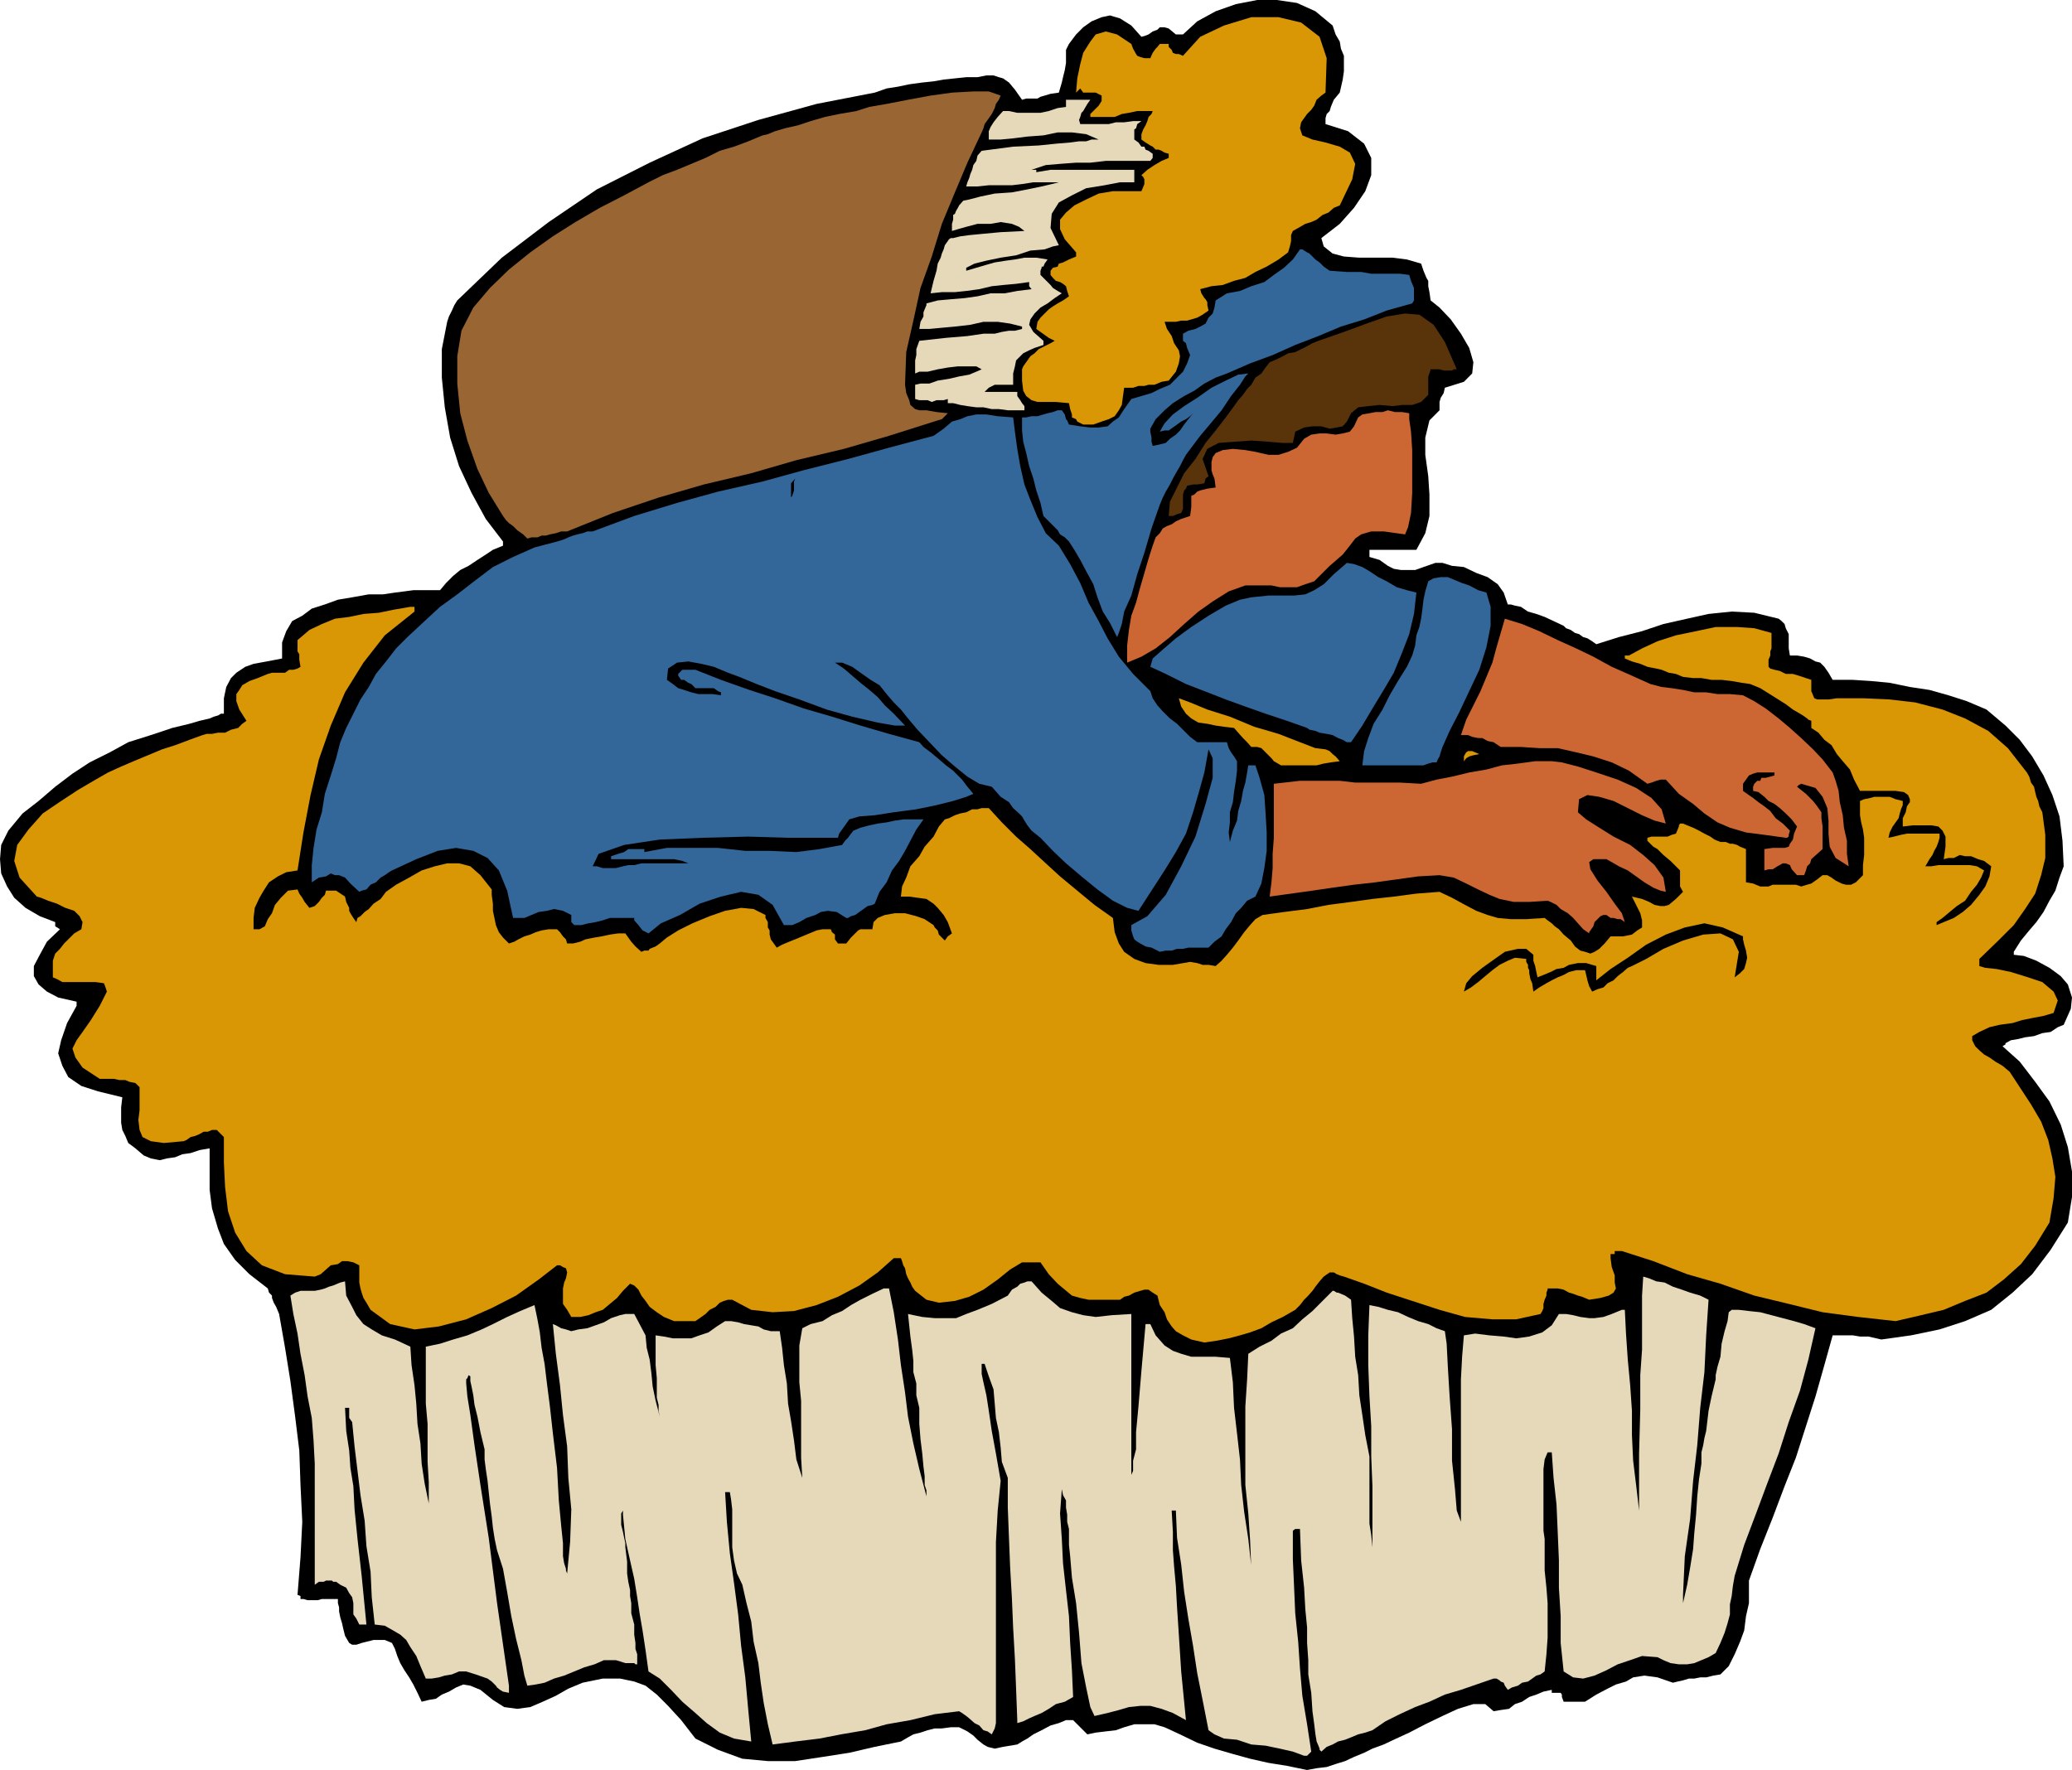
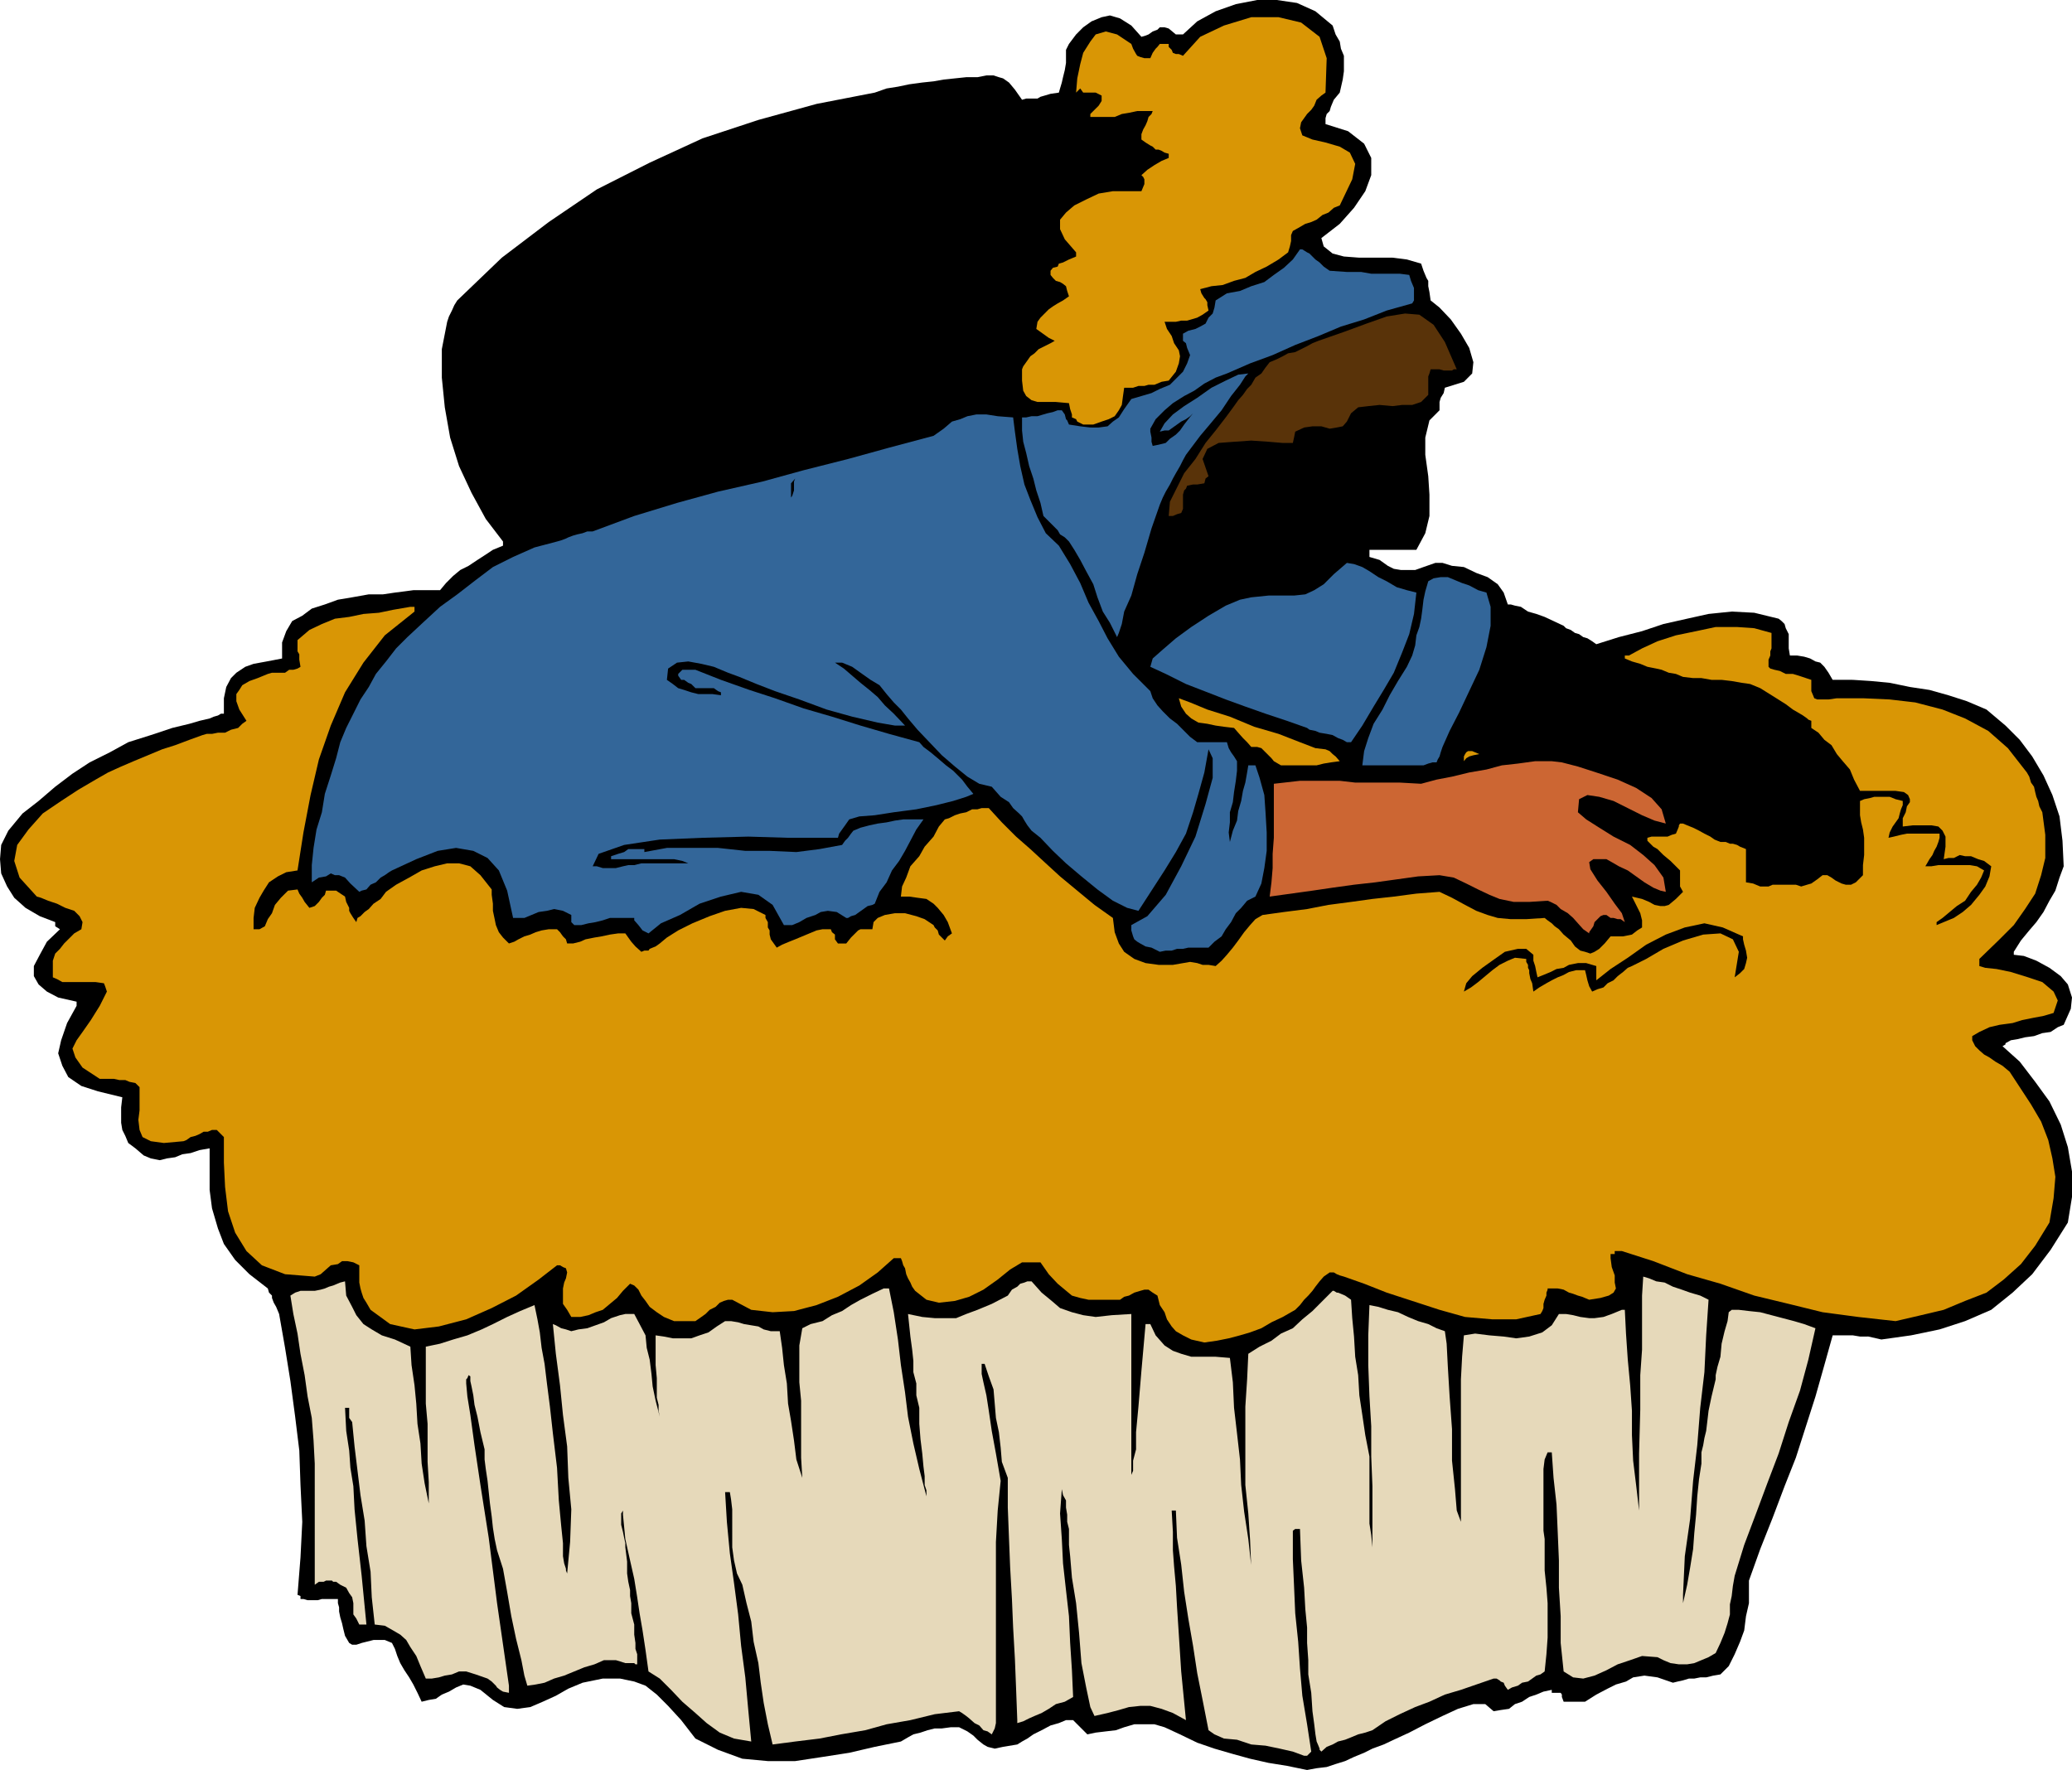
<svg xmlns="http://www.w3.org/2000/svg" width="348.898" height="298.098">
  <path d="m220.098 298.098-3.399-.7-3.101-.5-3.098-.699-2.902-.8-3.098-.899-2.902-1-2.899-1.402-2.601-1.2-1.7-.5H191l-1.703.5-1.399.5-1.699.2-1.699.203-1.402.297-2.399-2.399H179.5l-1.203.5-1.399.399-1.5.8-1.398.7-1 .703-.902.5-.801.5-2.399.398-1.398.301-1.203-.3-.7-.4-1-.8-.699-.7-1-.702-1.398-.7h-1.402l-1.5.2h-1.2l-1.199.3-1.199.403-1.203.297-.899.5-1.199.703-4.402.898-4.297 1-4.5.7-4.602.699h-4.601l-4.297-.399-4.102-1.5-3.8-1.898-2.399-3.102-2.199-2.398-1.902-1.903-1.899-1.5-1.902-.699-2.399-.5H101.5l-3.402.7-2.399 1-2.101 1.199-2.2 1-2.101.902-2.2.3-2.199-.3L83 286.3l-2.102-1.702-1.699-.7L78 283.7l-1.203.5-1.2.7-1.199.5-1 .699-1.199.203-1.199.297-.703-1.5-.7-1.399-.699-1.199-.8-1.2-.7-1.202-.5-1.2-.398-1.199-.5-1-1.203-.5h-1.899l-1.199.301-.8.2-.899.3h-.703l-.5-.3-.7-1.2-.3-1.2-.2-.902-.3-1-.2-1v-.699l-.199-.699v-.7H54.2l-.699.2h-1.703l-.7-.2h-.5v-.5l-.5-.202.5-6.297.301-6-.3-6.203-.2-5.797-.699-5.703-.8-6L48 227l-1-5.7-.5-1.202-.402-.7-.301-.8v-.399l-.5-.5-.2-.699L42 214.598l-2.402-2.399-1.899-2.699-1-2.602-1-3.398-.402-3.102v-7l-1.7.301-1.5.5-1.398.2-1.199.5-1.402.199-1.2.3-1.5-.3-1.199-.5-1.402-1.2-1.2-.898-.5-1.2-.5-1-.199-1.202V186.5l.2-1.7-4.098-1-2.8-.902-2.2-1.5-1-1.898-.703-2.102.5-2.199 1-2.898 1.601-2.903v-.699L9.797 168l-1.899-1-1.398-1.2-.8-1.402V162.7l1-1.898 1.198-2.203 2.2-2.098-.801-.5v-.7l-2.598-1-2.402-1.402-1.899-1.699-1.199-1.898-1-2.203-.199-2.4.2-2.398 1.198-2.403L3.797 137l2.703-2.102 2.797-2.398 2.902-2.2 2.899-1.902L18.5 126.7l3.098-1.7 3.8-1.2L29 122.599l2.898-.7 1.7-.5 1.699-.398.703-.3.7-.2.5-.3h.5v-2.602l.398-1.899.8-1.5.899-.898 1.5-1 1.402-.5 2.2-.403 2.601-.5V108.2l.7-1.898 1-1.703 1.698-.899 1.602-1.2 2.2-.7 2.198-.8 2.399-.402 2.8-.5H64.5l2-.297 1.598-.203 1.5-.2h4.5l1-1.199L76.297 97l1.203-1 1.398-.7 1.5-1 1.399-.902 1.203-.8 1.7-.7V91.2l-2.903-3.8-2.399-4.4-2.101-4.5-1.5-4.8-.899-5.102-.5-5V58.8l.899-4.602.3-.898.5-1 .403-.903.5-.8 7.5-7.2 7.898-6 8.102-5.5 8.898-4.5 8.899-4.097 9.402-3.102L137.5 17.5l9.797-1.902 2-.7 1.902-.3 1.899-.399 2.199-.3 1.902-.2 1.7-.3 1.898-.2 1.902-.199h1.899l1.5-.3h1.199l.902.3.7.2 1 .698 1 1.2 1.199 1.703.699-.203h1.902l.5-.297.7-.203 1-.297 1.398-.203.203-.7.297-1L179 13l.297-1.2.203-1.202v-2.2l.5-1 1.2-1.597 1.198-1.203 1.399-1 1.703-.7 1.398-.3 1.7.5L190.5 4.3l1.7 1.898.698-.199.5-.2.7-.5.8-.3.399-.402h.8l.7.203 1.203 1h1.2l2.398-2.203 3.101-1.7L208.098.7l3.601-.7H215l3.398.5 3.102 1.398 2.898 2.403.5 1.5.7 1.199.199 1.2.5 1.198V12l-.2 1.398-.5 2.2-1 1.203-.5 1.199-.199.7-.5.5-.199.698v1l3.801 1.2 2.7 2.101 1.198 2.399V29.5l-1 2.7L228 35l-2.402 2.7-3.098 2.398.398 1.402 1.5 1.2 1.899.5 2.601.198h5.602l2.398.301 2.399.7.402 1.199.5 1.203.301.5v.898l.2 1 .198 1.399 1.5 1.203 1.899 2L246 56.199l1.398 2.399.7 2.402-.2 1.898-1.398 1.403-3.203 1-.2.898-.5.801-.199.7v1.398L240.7 70.8l-.7 2.899v2.899l.5 3.601.2 3.102v3.597l-.7 2.903-1.5 2.797h-7.902V93.8l1.699.5 1.402 1 1 .5 1.2.199h2.398l1.402-.5 2-.7h1.2l1.601.5 2 .2 2.098 1 1.902.7 1.7 1.198 1 1.403.698 2h.5l.7.199 1 .2 1.199.8 1.402.398 1.399.5 1.5.7 1.699.8.402.403.801.297.7.5.698.203.7.5.699.199.8.5.7.5 3.8-1.2 3.903-1 3.598-1.202 4-.899 3.601-.8 3.899-.399 3.8.2 4.102 1 .5.398.5.5.2.703.5 1v2.398l.198 1.2h1.2l1.199.199 1 .3.902.5.801.2.7.703.698 1 .7 1.199H312l3.098.2 3.101.3 3.399.7 3.3.5 3.2.898 3.101 1 3.301 1.402 3.2 2.7 2.398 2.398 2.101 2.8 1.899 3.2 1.5 3.3 1.199 3.602.5 4.098.203 4.3-.703 1.903-.7 2.199-1 1.7-1 1.898-1.199 1.703-1.199 1.398-1.402 1.7-1.2 1.902v.5l1.7.199 2.101.8 2.2 1.2 1.902 1.398 1.2 1.403.698 2.199-.199 1.898-1.199 2.7-1 .402-1.203.8-1.399.2-1.398.5-1.5.2-1.203.3-1.2.2-.898.5v.198l-.5.301 2.899 2.602 2.601 3.398 2.399 3.301 1.902 3.898 1.2 3.801.698 4.102v4.297l-.699 4.3-2.902 4.602-3.098 4.098-3.3 3.101-3.602 2.899-4.399 1.902-4.3 1.398-4.801 1-5 .7-2.2-.5H313.2l-1.199-.2h-3.402l-1.399 5-1.5 5.301-1.601 5-1.7 5.301-1.898 4.8-2 5.298-2.102 5.3-1.898 5.301V270l-.5 2.2-.3 2.398-.7 1.902-.902 2.098-1 2L289.7 282l-1.199.2-1.203.3h-1l-1 .2h-.899l-1 .3-.898.2-.8.198-2.602-.898-2.2-.3-1.898.3-1.203.7-1.7.5-1.398.698-1.902 1-1.899 1.2h-3.601L263 285.8v-.403l-.203-.3h-1.5v-.5l-1.399.3-1.199.5-1.199.403-1.203.797-1.2.402-1 .8-1.398.2-1.199.2-1.402-1.2h-2l-2.598.8-2.602 1.2-2.898 1.398-2.703 1.403-2.598 1.199-1.699.8-1.902.7-1.399.7-1.699.698-1.5.7-1.602.5-1.5.5-1.699.203-1.601.297" />
  <path fill="#e6d9ba" d="m219.598 295.7-1.899-.7-2.199-.5-2.402-.5-2.399-.2-2.402-.8-2.2-.2-1.597-.702-1-.7-1-5.097-.902-4.5-.7-4.602-.8-4.601-.7-4.5-.5-4.598-.699-4.5-.199-4.602h-.703L197.5 258v3.098l.2 2.703.3 3.297.2 3.601.3 4.602.398 6.199.801 8.2-2.199-1.2-1.902-.7-1.899-.5H192l-1.902.2-1.7.5-1.898.5-2.203.5-.7-1.5-.699-3.3-.8-4.102-.399-5.098-.5-5-.699-4.3-.3-3.602-.2-1.899V257.5l-.3-1.2v-1.202l-.2-1.2V252.7l-.5-.898-.203-1-.297 4.097.297 4.301.203 4.102.5 4.5.5 4.398.2 4.5.3 4.602.2 4.5-1.403.797-1.5.402-1.2.8-1.199.7-1.199.5-.902.398-1 .5-1 .301v-.5l-.2-5.3-.199-5-.3-5.301-.2-4.797-.3-5.301-.2-5-.199-5.102v-5l-1-2.699-.199-2.398-.3-2.602-.5-2.398-.2-2.403-.203-2.398-.797-2.2-.703-2.1h-.5v1.698l.3 1.403.5 2.199.403 2.598.5 3.402.7 3.8.8 4.598-.5 5-.3 5.301v30.5l-.2.899-.5 1-.703-.5-.7-.2-.699-.8-.8-.399-.899-.8-.5-.399-.699-.5-.5-.3-4.102.5-4.101 1-4 .698-3.598 1-4.101.7-3.598.703-4.102.5-3.8.5-.801-3.403-.7-3.597-.5-3.403-.398-3.3-.8-3.598-.399-3.402-.8-3.098-.7-3.102-.902-1.898-.5-2.2-.301-2.202V254.2l-.2-1.699-.199-1.2h-.8l.3 5 .5 5.298.7 5 .699 5.3.5 5.301.703 5.301.5 5.5.5 5.3-2.902-.5-2.399-1-2.199-1.6-1.902-1.7-2.2-1.902-1.898-2-1.902-1.899-1.899-1.199-.5-3.602-.5-3.3-.5-2.899-.402-2.699-.5-3.102-.7-3.097-.8-3.602-.399-4.101v-.7l-.3.5v1.903l.3 1.199.2 1 .199.898v.7l.3 2.402v2l.2 1.398.3 1.403v1l.2 1.199v1.7l.5 1.898v1.703L107 276.7v1l.297.899v1.703H107l-.203-.203h-1.5l-.899-.297-.699-.203h-2l-1.601.703-1.7.5L95 282.199l-1.703.5-1.598.7-1.5.3-1.402.2-.5-1.7-.5-2.601-.899-3.598-.8-3.8-.7-4.102-.699-3.899-1-3.101-.402-1.899-.297-1.898-.203-1.903-.297-2.199-.203-1.898-.2-1.903-.3-2-.2-1.597v-1.703l-.699-2.899-.5-2.601-.5-2L79.7 235l-.3-1.5-.2-.902v-.797l-.3-.203-.2.5-.199.203V233l.2 2.2.5 3.1.698 5.098 1 6.7L82.297 259l1.402 11 2 13.898v1.2l-1-.2-.5-.3-.5-.399-.199-.3-.703-.7-.7-.5-2-.699-1.597-.5h-1.203l-1.2.5-1.199.2-1 .3-1.199.2h-1l-.902-2.102-.7-1.7-1-1.5-.699-1.199-1-.898-1.199-.703-1.402-.797-1.7-.203-.5-4.598-.199-4.3-.699-4.302-.3-4.3-.7-4.297-1-8.203-.402-4.098-.5-.7v-1.702h-.7l.2 3.902.5 3.3.203 2.9.5 3.1.2 3.9.5 5 .698 6.198.801 8.2H60.5l-.5-1-.5-.7V270l-.203-1-.5-.7-.5-.902-1-.5-.7-.5h-.5l-.199-.199h-1l-.398.2h-.8l-.7.5V246.5l-.203-3.902-.297-3.797-.703-3.602-.5-3.601-.7-3.598-.5-3.402-.699-3.297-.5-3.102.801-.5.899-.3H53l1-.2.7-.199.698-.3.7-.2 1.199-.5.8-.2.2 2.4 1 1.898L60 221.5l1.2 1.5 1.398.898 1.699 1 2.203.7 2.598 1.203.199 3.097.5 3.403.3 3.097.2 3.403.5 3.297L71 246.5l.5 3.3.7 3.4v-3.602l-.2-3.399v-6.398l-.3-3.403v-9.597l2.398-.5 2.199-.703 2.402-.7 2.399-1L83 223l2.398-1.2 2.2-1 2.402-1 .5 2.4.398 2.198L91.2 227l.5 2.7.399 3.3.5 3.898.5 4.5.699 5.801.3 5.5L94.5 257l.297 2.898v2.2L95 263.3l.297.898v.301l.203.5.5-5.3.2-5.5-.5-5.302-.2-5.3-.703-5.297-.5-5-.7-5.301-.5-5 .5.2.903.5.797.198.902.301 1.2-.3 1.5-.2 1.398-.5 1.402-.5 1.2-.699 1.5-.5.898-.2h1.5l.902 1.7 1 1.898.2 2.102.5 2 .3 2.398.2 2.102.5 2.398.699 2.7-.2-1v-1l-.3-1.2v-3.3l-.2-2.2v-5l1.399.2 1.5.3h3.101l1.399-.5 1.5-.5 1.402-1 1.399-.898h1l1.199.2 1 .3 1.203.2 1.2.198.898.5 1.199.301h1.5l.402 2.801.301 2.898.5 3.102.2 3.398.5 2.903.5 3.297.398 3.203 1 3.097-.2-3.398v-9.602l-.3-3.097v-6.203l.5-2.899L136.5 223l2-.5 1.598-1 1.699-.7 1.5-1 1.601-.902 2-1 1.899-.898h.902l.801 4 .7 4.598.5 4.3.698 4.602.5 4.098.899 4.5 1 4.3L156 252v-1l-.3-.902v-1.5l-.2-1.598-.203-2.2-.297-2.402-.203-2.597v-2.703l-.5-2.098v-2l-.5-1.902v-1.899l-.2-1.898-.3-2.203-.399-3.797 2.399.5 2.101.199H161l1.7-.7 1.898-.702 2.402-1 2.7-1.399.698-1 .899-.5.5-.5.703-.199.5-.2h.7l1.698 1.9 1.7 1.398 1.402 1.203 2 .699 1.898.5 2.102.3 2.7-.3 3.3-.2v27.098l.297-.699V246l.5-1.902v-2.899l.402-4.3.5-6 .7-7.899h.8l.899 1.898 1.5 1.7 1.402.902 1.398.5 1.7.5h4.101l2.399.2.5 4.1.199 4.298.5 4.3.5 4.403.203 4.297.5 4.5.7 4.601.5 4.602v.398l-.2-4.8-.3-4.5-.5-4.801v-13.2l.3-4.597.2-4.301 1.898-1.2 2-1 1.601-1.202 2-.899 1.598-1.5 1.703-1.398 1.7-1.703 1.698-1.7h.2l.5.301h.199l.5.2.703.3 1 .7.2 3.101.3 3.098.2 3.402.5 3.098.198 3.402.5 3.3.5 3.4.7 3.6v11.298l.3 1.902.2 2.098V250.3l-.2-5v-5.102l-.3-5-.2-5.3v-5l.2-5.098 1.5.297 1.601.5 1.7.402 1.699.8 1.699.7 1.703.5 1.398.7 1.399.5.3 2.1.2 3.9.3 5 .403 5.5v5.3l.5 4.8.297 3.598.703 1.903v-24l.2-3.801.3-3.602 1.898-.3 2.399.3 2.402.2 2.098.3 2.203-.3 2.2-.7 1.597-1.199 1.203-1.898h1.2l1.198.199 1.2.3 1.5.2h.902l1.5-.2 1.398-.5 1.7-.702h.5l.199 4 .3 4.402.403 4.3.297 4.298v4.101L275 246l.5 4.098.5 4.3v-9.597l.2-7.403v-5.8l.3-4.297v-9.102l.2-3.199 1 .3 1.198.5 1.399.2 1.402.7 1.5.5 1.399.5 1.699.5 1.402.698-.402 6-.297 6.2-.703 6-.5 6.3-.7 6-.5 6.403-.898 6.297-.3 6.5V270l.699-3.102.5-2.898.5-3.102.199-2.699.3-3.101.2-3.098.3-2.902.403-2.598v-1.902l.297-1.2.203-1.199.297-1.199.203-1.7.2-1.702.5-2.399.698-2.898v-.703l.301-1.399.5-1.699.2-2.2.5-2.1.5-1.7.199-1.5.5-.402h1.199l1.703.203 1.898.199 1.899.5 1.902.5 1.899.5 1.699.5 1.902.7-1.199 5.3-1.402 5.2-1.899 5.3-1.699 5.3-1.902 5-1.899 5.098-2 5.301-1.601 5.2-.301 1.699-.2 1.703-.3 1.398v1.7l-.399 1.5-.5 1.601-.699 1.7-.8 1.698-1.2.7-1.199.5-1.203.5-1.2.203H282.7l-1.402-.203-1.2-.5-1-.5-2.597-.2-2 .7-2.102.703-1.898 1-2 .898-1.902.5-1.7-.199-1.601-1-.5-4.8v-4.5l-.297-4.802v-4.597l-.203-4.801-.2-4.602-.5-4.5-.3-4.3h-.7l-.5 1.203-.199 1.597v10.403l.2 1.398v5.301l.3 2.898.2 2.602v5.8l-.2 2.798-.3 2.902-.7.5-.699.2-.699.5-.703.5-1 .198-.7.5-1 .301-.699.399-.5-.7-.199-.5-.5-.199-.199-.199-.5-.3h-.5l-2.902 1-2.598.898-2.703.8-2.598 1.2-2.402.902-2.598 1.2-2.402 1.198-2.2 1.5-1.199.403-1.199.297-1.199.5-1 .402-1.203.3-.899.5-1 .4-.898.8-.3-.3v-.2l-.2-.5-.3-.7-.2-1.202-.203-1.7L221 288.2l-.203-3.101-.5-3.098v-2.402l-.2-2.899v-2.601l-.3-3.098-.2-3.602-.5-4.597-.199-5.301h-.8l-.399.3v4.798l.2 4.5.199 4.601.5 4.801.3 4.5.399 4.598.8 4.8.7 4.602-.7.7h-.5" />
  <path fill="#d99605" d="m202.797 226.098-2.2-.5-1.398-.7L198 224.2l-.703-.8-.797-1.2-.402-1.199-.801-1.2-.399-1.6-.8-.5-.7-.5h-.699l-.699.198-1 .301-.902.5-.801.2-.7.5h-5.3l-1.399-.301-1.398-.399-1.203-1-1.2-1-1.5-1.601-1.398-2h-3.101l-2 1.203L168 215.5l-2.402 1.7-2.399 1.198-2.402.7-2.7.3-2.097-.5-1.902-1.5-.5-.699-.301-.699-.399-.7-.3-.702-.2-1-.3-.5-.2-.7-.199-.5H150.5l-2.703 2.403-3.098 2.199-3.601 1.898-3.598 1.403-3.8 1-3.602.199-3.598-.402-3.203-1.7h-.7l-.699.2-.699.3-.699.7-1 .5-.703.703-.7.5-1 .699H113.5l-1.703-.7-1.2-.8-1.199-.902-.699-1-.699-.899-.5-1-.703-.699-.7-.3-1.199 1.198-1 1.2-2.398 2-1.203.402-1.2.5-1.398.3h-1.5l-.699-1.202-.703-1V217l.203-1 .297-.7.203-1-.203-.702-.5-.2-.5-.3h-.5l-3.098 2.402-3.8 2.7-4.102 2.1-4.297 1.9-4.602 1.198-4.101.5-4.098-.898-3.3-2.402-.7-1.2-.5-.8-.3-.899-.2-.699-.199-1v-2.902l-1-.5-1-.2h-.902l-.7.5-1.199.2-.8.703-.899.797-1 .402-5-.402-3.902-1.5-2.598-2.399-1.902-3.101-1.2-3.598-.5-4.102-.199-4.097V191.5l-1.199-1.2h-.8l-.7.298h-.703l-.7.402-.699.3-.8.2-.7.5-.5.2-3.3.3-2.2-.3-1.398-.7-.5-1.2-.203-1.702L23.5 187v-3.902l-.703-.7-1-.199-.7-.3h-1l-.898-.2h-2.402l-2.899-1.898-1.199-1.703-.5-1.5.7-1.399 1-1.398 1.398-2 1.5-2.403L18 167l-.3-.902-.2-.5-1.402-.2H10.5l-.902-.5-.7-.3V161.8l.399-1.203.8-.797.7-.903.703-.699 1-1 1.2-.699.198-1.2-.5-1-.898-.902-1.5-.5-1.402-.699-1.5-.5-1.2-.5L6.2 151l-2.902-3.2-.899-2.8.5-2.7 1.899-2.6L7.2 137l3.098-2.102L13.199 133l2.899-1.7 2.101-1.202 2.2-1 2.101-.899 4.797-2 2.203-.699 2.398-.902 2.2-.797.699-.203h.902l1-.2h1.2l1-.5 1.199-.3.699-.7.703-.5-1.203-1.898-.5-1.402v-1.2l.5-.699.5-.8 1.203-.7 1.398-.5 1.7-.699.699-.2H48l.7-.5h.698l.7-.202.5-.297-.2-1.203v-.899l-.3-.5v-1.898l2-1.703 2.101-1 2.2-.899 2.398-.3 2.402-.5 2.598-.2 2.402-.5 2.899-.5h.699V103l-5 4-3.598 4.598-3.101 5-2.399 5.601-2 5.7-1.402 6-1.2 6.3-1 6.399-1.898.3-1.402.7-1.5 1-.899 1.402-.699 1.2-.8 1.698-.2 1.7v1.902h1l.899-.5.5-1.2.699-1 .5-1.402 1-1.199L48.5 150l1.598-.2.3.7.5.7.399.698.8 1 .903-.3.7-.7.5-.699.5-.5.198-.699h1.7l1.5 1 .199.898.5 1v.5l.203.403.5.797.5.703.2-.703.5-.297.698-.703.7-.5.8-.899 1.2-.8.902-1.2L66.7 149l2.198-1.2L71 146.599l2.2-.7 2.097-.5h2l1.902.5 1.7 1.5 1.898 2.403v.898l.203 1.5v1.2l.297 1.402.203 1L84 157l.7.898 1 1 .898-.3.699-.399 1-.5 1-.3.902-.399 1-.3 1.2-.2h1.398l.5.5.5.7.5.5.203.698h1l1.2-.3.898-.399 1.5-.3 1.199-.2 1.402-.3 1.399-.2h1.199l1 1.399.703.8 1 .903.5-.203h.7l.198-.297.5-.203.5-.2.7-.5 1.199-1 1.902-1.199 2.399-1.199 2.902-1.2 2.598-.902 2.699-.5 2.101.2 2 1v.5l.399.703v.898l.3.5v.7l.2.8 1 1.399.902-.5 1.2-.5 1-.399 2.398-1 1.203-.5 1-.199h1.398l.2.5.5.398v.801l.5.7h1.402l.797-1 .703-.7.5-.5.398-.199h2l.2-1.2.699-.702 1.203-.5 1.7-.297h1.698l1.899.5 1.402.5 1.5 1 .2.398.5.5.199.7 1 1 .5-.7.699-.5-.7-1.898-.699-1.203-1-1.2-.699-.699-1.199-.8-1.5-.2-1.402-.199h-1.399l.2-1.7.699-1.5.699-1.902 1.5-1.699.902-1.601 1.5-1.7.899-1.699 1-1.199.699-.2 1-.5.902-.3 1-.2 1-.5h.899l.699-.202h1.203l2.2 2.402 2.398 2.398L173.5 143l2.598 2.398 2.402 2.2 2.898 2.402 2.899 2.398 3.101 2.2.301 2.402.7 1.898.898 1.403L191 161.5l1.898.7 2.2.3h2.402l2.898-.5 1.2.2.902.3h1l1.2.2 1-.9.898-1 1-1.202.902-1.2 1-1.398 1-1.2.898-1 1.2-.702 3.601-.5 3.899-.5 3.601-.7 3.801-.5 3.598-.5 3.601-.398 3.801-.5 3.898-.3 2.102 1 2.2 1.198 1.898 1 1.902.7 1.7.5 2.198.203H257l3.098-.203.5.402.699.5.5.5.703.5.797.898 1.203 1 .7 1 .898.7.8.203.899.297.703-.297.797-.5.902-.903 1-1.199h2.098l1.5-.3.902-.7.801-.5V155l-.3-1.2-.7-1.402-.703-1.398 1.703.398 1.2.5.898.5 1 .2h.699l.703-.2 1.2-1 1.198-1.199-.5-.898v-2.703L281.297 145l-1.2-1-1-1-.699-.402-1-1v-.5l.7-.2h2.699l.703-.3.7-.2.3-.699.2-.5V139l.198-.3h.5l.7.3 1 .398 1 .5.902.5 1 .5.7.5 1 .403h.898l.699.297h.5l.703.203.5.297 1 .402v5.598l1.2.203 1.198.5h1.399l.703-.301h3.898l.899.3 1-.3.703-.2 1-.702.898-.7h.801l.7.403.699.5 1 .5.699.199h.902l.801-.402 1.2-1.2V145.7l.198-1.699v-2.902l-.199-1.399-.3-1.199-.2-1.2v-2.402l.7-.3 1-.2.699-.199h2.601l1 .399 1.2.3v.7l-.301.703-.2.699-.199.8-1 1.4-.5 1-.199.898.898-.2 1.2-.3 1-.2h5.5v.7l-.2.703-.3.797-.399.703-.3.699-.5.7-.399.698-.3.5h1l1.198-.199h5.301l1.2.2 1.199.699-.5 1.203-.7 1.199-1 1.2-1 1.5-1.398.898-1.203 1-1.2 1-1 .703v.5l1.2-.5 1.703-.703 1.5-1 1.398-1.2 1.399-1.699 1-1.398.703-1.703.297-1.7-1.2-.898-1-.3-1.199-.5h-1L330 144l-1 .5h-.902l-.801.2.3-2.102v-1.7l-.5-1-.699-.699L325.2 139h-3.101l-1.7.2v-1.4l.5-1 .2-1 .5-.702v-.5l-.301-.7-.7-.5-1.398-.199h-6l-1-1.898-.699-1.703-1.203-1.399-1-1.199-.899-1.5-1.199-.902-1-1.2-1.199-.8v-1.2l-.5-.199-.203-.199-.7-.5-.5-.3-1.199-.7-1.199-.902-1.902-1.2-2.399-1.5-1.699-.699-1.402-.199-1.7-.3-1.699-.2H288.2l-1.699-.3h-1.402l-1.7-.2-1.199-.5-1.199-.2-1.203-.5-.899-.202-1.5-.297-1.199-.5-1.402-.403-1.2-.5v-.5h.7l2.203-1.199 2.598-1.199 3.101-1 3.399-.7 3.3-.702h3.602l2.898.203 2.899.797v2.601l-.2.5v.7l-.3.699v1.203l.3.297.7.203.902.199 1 .5h1.2l1 .3 1.199.4.902.3v1.898l.297.7.203.5.5.203h1.898l1.399-.203h4.402l4.5.203 4.301.5 4.598 1.199 3.8 1.5 3.899 2.098 3.3 2.902 3.2 4.098.402.703.301 1 .5.699.2.898.198.801.301.7.2.902.5 1 .5 3.797v3.902l-.7 2.898-1 3.102-1.699 2.598-1.902 2.703-2.598 2.597-3.203 3.102v1.2l1 .3 1.902.2 2.399.5 2.902.898 2.398.8 1.899 1.602.703 1.5-.703 2.098-1.7.5-1.597.3-2 .403-1.602.5-2.199.297-1.7.402-1.703.8-1.2.7v.7l.5 1 .7.698.8.7.903.5 1 .703 1.2.699 1.198 1 1.899 2.898L342 186l1.7 2.898 1.198 3.102.7 3.098.5 3.101-.301 3.602-.7 4.097-2.398 3.903-2.402 3.097-2.899 2.602-2.898 2.2-3.602 1.398-3.601 1.5-3.797.902-4.3 1-6.302-.7-6-.8-5.699-1.402-5.8-1.399-5.7-2-5.601-1.601-5.7-2.2-5.3-1.699h-1.2v.5h-.699v.7l.2 1.5.5 1.402V216l.199 1-.399.7-.8.5-1.399.398-1.902.3-1.2-.5-.699-.199-.8-.3-.7-.2-.902-.5-1-.199h-1.7v.2l-.199.5v.5l-.3.698-.2.7v.703l-.199.5-.3.5-4.102.898h-4l-4.598-.398-4.3-1.203-4.602-1.5-4.297-1.399-3.8-1.5-3.403-1.199-.7-.2-.5-.202-.5-.297h-.699l-1 .699-.699.8-.699.9-.5.698-.703.801-.7.7-.699.902-.8.797L216 221.8l-1.902.898-1.7 1-1.898.7-1.703.5-1.899.5-2 .402-2.101.297" />
  <path d="m246.5 167 .398-1.402 1-1.2 1.7-1.398 2.101-1.5 1.7-1.2 2.199-.5H257l1.2 1v1l.3.9.2 1 .198.898 1-.399 1.2-.5 1-.5 1.199-.199.902-.5 1.5-.3h1.399l1.699.5v2.398l2.402-1.899 2.899-1.898 3.101-2.203 3.301-1.7 3.2-1.199 3.3-.699 3.098.7 3.402 1.5v.5l.2.898.3 1 .2 1.203-.2.898-.3 1-.7.7-.902.699.699-4.297-1-2.102-2.098-1-2.902.2-3.399 1-3.3 1.402-2.899 1.699-2.402 1.2-.7.3-.8.7-.899.698-.699.7-1 .5-.699.703-1 .297-.902.402-.5-.902-.301-1-.2-.899-.199-.8h-1.5l-1.199.3-.902.5-1 .399-1 .5-.899.5-1.199.703-1 .699-.199-1.402-.3-.7-.2-1v-.5l-.203-.398v-.5L257 162v-.5l-1.902-.2-1.2.5-1.398.7-1.203.898-2.399 2-1.199.903-1.199.699" />
  <path fill="#369" d="m195.297 160.3-1.399-.702-1-.2-.898-.5-.5-.3-.5-.399-.203-.5-.297-1v-.898l2.7-1.5 3.097-3.602 2.601-4.8 2.399-5 1.703-5.5 1.2-4.399v-3.3l-.7-1.5-.703 3.898-1 3.601-.899 3.102-1.199 3.597L198 143.5l-1.902 3.098-2.2 3.402-2.199 3.398-1.902-.5-2.399-1.199-2.601-1.898-2.7-2.203-2.597-2.2-2.203-2.097-2.098-2.203-1.5-1.2L173 139l-.5-.8-.402-.7-.5-.5-1-.902-.7-1-1.398-.899-1.5-1.699-2.102-.5-2-1.2-2.101-1.702-2.2-1.899L156.5 125l-2-2.102-1.602-1.898-1.199-1.5-1.199-1.2-1.203-1.402-1.2-1.5-1.5-.898-1.699-1.2-1.398-1-1.703-.702h-1.2l1.5 1 1.403 1.203 1.398 1.199 1.5 1.2 1.399 1.198 1.203 1.403 1.5 1.398 1.898 2H150.7l-2.902-.5-4.297-1-4.3-1.199-4.602-1.7-4.098-1.402-3.102-1.199-1.699-.699-1.199-.5-1.902-.7-2.399-1-2.101-.5-2.2-.402-1.898.2-1.5 1-.203 1.902 1 .7.902.698 1 .301 1.2.399 1.199.3H120l1.398.2v-.5l-.5-.2-.699-.5h-3.101l-.7-.699-.5-.199-.699-.5h-.5l-.5-.7v-.3l.7-.7h2.199l4.3 1.7 4.801 1.7 4.301 1.398 4.797 1.703 4.8 1.398 4.801 1.5 4.801 1.399 5.098 1.402.703.8 1.2.9 1.198 1 1.399 1.198 1.203.903 1.5 1.5.898 1.199 1 1.2-1.199.5-2.199.698-2.8.7-3.403.703-3.797.5-3.203.5-2.598.199-1.699.5-.703 1-1 1.398-.2.7H132.7l-6.699-.2-7.703.2-7.2.3-6 .903-4.3 1.5-1 2.097h.703l1 .301h2.2l1.198-.3.899-.2h1l1.203-.3h7.898l-1-.399-1.398-.3h-10.602v-.5l1.2-.4 1-.3.699-.5h2.703v.5l3.797-.7h8.601l4.602.5h4.098l4.5.2L138 143l3.797-.7.5-.702.5-.5.5-.7.402-.5 1.2-.5 1.5-.398 1.398-.3 1.5-.2 1.402-.3 1.399-.2h3.402l-1.203 1.7-1 1.898-.899 1.703-1 1.699-1.199 1.598-.902 2-1.2 1.601-.8 2-.399.2-.8.199-2.098 1.5-.703.203-.5.297h-.297l-1.602-1-1.5-.2-1.199.2-.902.5-1.5.5-1.2.703-1.199.5H132l-1.902-3.403-2.399-1.699-2.902-.5-3.399.801-3.601 1.2-3.297 1.898-3.203 1.402-2.098 1.7-1-.5-.699-.9-.703-.8v-.402h-4.098L101.5 155l-1.203.3-1.2.2-1.199.3H96.7l-.5-.5v-1.202l-1.402-.7-1.5-.3-1.2.3-1.398.2-1.199.5-1.203.5h-1.899l-1-4.598L84 146.598l-1.902-2.098-2.399-1.2-2.902-.5-3.098.5-3.601 1.4L66 146.597l-.5.3-.703.5-.7.403-.8.797-.899.402-.699.8-.8.2-.399.2-1.5-1.4-.902-1-1-.402h-.7l-.699-.3-.8.5-1.2.203-1.199.797v-2.899l.297-2.898.5-3.102.902-2.898.5-3.102 1-3.101.899-2.899.699-2.699 1-2.402 1.203-2.399 1.2-2.398 1.398-2.102 1.199-2.199L65 111.398l1.7-2.199 1.898-1.898 2.902-2.703 2.598-2.399L77 100.098l3.098-2.399L83 95.5l3.398-1.7L90 92.2l3.797-1 .703-.2.797-.3.402-.2.801-.3.7-.2.898-.2.8-.3h.899l7-2.602L114 84.7l6.898-1.898 7.5-1.703 6.899-1.899 7.5-1.898 6.902-1.903 7.5-2 1.7-1.199 1.397-1.2 1.402-.402 1.2-.5 1.5-.297h1.699l1.902.297 2.598.203.3 2.398.399 2.899.5 2.902.703 3.098 1 2.601 1.2 2.899 1.398 2.703 2.199 2.097L180.199 95l1.7 3.2 1.398 3.3 1.703 3.098 1.5 2.902 1.898 3.098 2.399 2.902 2.902 2.898.399 1.2.8 1.203.899 1L197 121l1.2.898 2.198 2.2 1.2.902h5l.3 1 .399.7.5.698.5.801v1.602l-.2 1.699-.3 1.898-.2 1.7-.5 1.703v1.699l-.199 1.7.2 1.6.5-1.902.699-1.699.203-1.601.5-1.7.297-1.699.402-1.398.301-1.703.2-1.2h1.198l.7 2.102.8 2.898.2 2.903.199 3.398v3.102l-.399 2.898-.5 2.602-1 2.199-1.398.7-1 1.198-.902.903-.801 1.5-.899 1.199-.699 1.2-1.199.898-1 1h-3.402l-.899.203h-1l-.902.297h-1l-1 .203" />
  <path fill="#c63" d="m267.598 157.2-1-.7-.899-1-.8-.902-.899-.797-1.203-.703-.7-.7-1-.5-.5-.199-3.097.2h-2.602l-2.398-.5-1.703-.7-1.899-.898-2-1-2.101-1-2.399-.403-3.601.2-3.598.5-3.601.5L228 149l-3.602.5-3.398.5-7.203 1 .3-2.402.2-2.399v-2.398l.203-2.703V132l4.398-.5h6.7l2.601.3h7.5l3.598.2 2.601-.7 2.602-.5 2.898-.702 2.899-.5 2.601-.7 2.7-.3 2.902-.399h2.797l1.703.2 2.7.699 3.097 1 3.601 1.203 3.102 1.398 2.598 1.7 1.699 1.902.703 2.398-1.902-.5-2.098-.898-2.402-1.203-2.399-1.2-2.402-.699-2-.3-1.399.699-.199 2.203 1.399 1.199 2.199 1.398 2.402 1.5 2.801 1.403 2.2 1.699 1.898 1.7 1.5 2.1.402 2.4-.902-.2-1.2-.5-1.5-.902-1.398-1-1.402-1-1.5-.7-1.2-.699-.898-.5h-2.203l-.7.5.2 1.2L269 148.3l1.5 1.898 1.398 2 1.2 1.602.5 1.5-.7-.5h-.5l-.699-.203h-.5l-.699-.5h-.5l-.5.203-1 1-.203.699-.7 1v.2" />
-   <path fill="#c63" d="m302.598 147.398-.899-1-.3-.699-.7-.3h-.5l-.902.5-.797.5h-.703l-.7.199V143l1.403-.2h2l.7-.202.198-.5.5-.7.2-1 .5-1.199-.899-1.199-1-1-1-.902-.902-.7-1-.5-.7-.699-1-.8-.898-.2v-.699l.2-.5.5-.5h.5l.199-.5h.699l.8-.2.7-.202v-.5h-2.899l-.699.203-.699.297-.5.703-.5.699v1.2l.7.5 1 .698.898.7 1 .703 1 .797.902 1.203 1.2.898 1.198 1.2-.199.699v.3l-.3.2h-.2l-3.601-.5-3.098-.399-2.703-.8-2.098-.899L287 137l-1.902-1.602-2.399-1.699-2.199-2.398h-.902l-.7.199-.8.3-.7.2-3.101-2.2-2.899-1.402-3.101-1-2.899-.699-3.101-.699h-3.098l-3.101-.2h-3.399l-1.199-.8-1-.2-.902-.5h-.7l-1-.202-.699-.297H246l.898-2.602 1.2-2.398 1.199-2.403 1-2.398 1-2.402L252 109l.7-2.402.698-2.399 2.899.899 2.902 1.203 3.098 1.5 3.101 1.398 2.899 1.399 3.101 1.703 3.399 1.5 3.101 1.398 1.899.5 1.703.2 1.898.3 1.899.399h2l1.902.3h2.098l2.203.2 1.898 1 1.899 1.203L299.5 121l1.898 1.598 1.899 1.703 2 1.898 1.601 1.7 1.7 2.199.5 1.402.5 1.7.199 1.898.5 2.203.203 2.097.5 2.2v2.203l.297 2.097-2.2-1.398-1-1.902-.199-2.2V138.2l-.199-2.101-.8-1.899-1.2-1.5-2.402-.699-.399.2-.3.3 1.5 1.2 1.199 1.198.703.903.7 1v1l.198 1.398v3.8l-.898.8-1 .9-.203.698-.5.5-.2.7-.3.8h-1.2" />
  <path fill="#369" d="M229.898 128.898h-.5l.301-2.398.7-2.2.898-2.402 1.5-2.398 1.203-2.402 1.398-2.399 1.5-2.398.899-1.903.5-1.699.203-1.699.5-1.402.297-1.399.203-1.5.2-1.699.3-1.402.5-1.7.898-.5 1.2-.199h1.199l1.203.5 1.2.5 1.198.399 1.5.8 1.399.403.703 2.398v3.2l-.703 3.601-1.2 3.8-1.699 3.598L245.7 120l-1.601 3.098-1.2 2.703-.3.898-.2.7-.3.5-.2.5h-.699l-.699.199-.8.3h-9.802" />
  <path fill="#d99605" d="m215.7 128.898-1.2-.699-.402-.5-1.7-1.699-.699-.2h-1L210 125l-.703-.7-.797-.902-.703-.8-1.7-.2-1.398-.199-1.402-.3-1.5-.2-1.2-.699-.898-.8-.8-1.2-.399-1.402 1.898.703 2.899 1.199 3.8 1.2 4.102 1.698 4.098 1.2 3.601 1.402 2.602 1 1.7.2.698.3.5.5.5.398.7.801-1.5.2-1.2.199-1.199.3h-6m30.801-.698v-.802l.2-.398.198-.3.301-.2h.7l1.199.5-1 .2-.7.198-.5.301-.398.5" />
  <path fill="#369" d="m226.797 125-.7-.402-.8-.297-.899-.5-1-.203-1.199-.2-.699-.3-1-.2-.402-.3-3.399-1.2-3.601-1.199-3.399-1.199-3.3-1.2-3.602-1.402-3.098-1.199-3.402-1.699-2.598-1.2.399-1.402 1.699-1.5L198 107.5l2.598-1.902 2.902-1.899 2.898-1.699 2.399-1 1.902-.402 2.899-.297h4.3l1.899-.203 1.5-.7 1.601-1 1.7-1.699 2.199-1.898L228 95l1.398.5 1.2.7 1.5 1 1.402.698 1.7 1 1.698.5 1.602.403-.402 3.597-.801 3.403-1.2 3.097-1.398 3.403-1.699 2.898-1.703 2.801-1.899 3.2-1.898 2.8h-.703" />
-   <path fill="#c63" d="M189.797 111.598v-2.899l.3-2.601.403-2.399.797-2.199.703-2.602.7-2.398.698-2.402.7-2.2.5-1.398.699-.7.5-.8.703-.402.797-.297.703-.5.898-.403 1.5-.5.2-1.5V83.5l.5-.2.5-.5.5-.202 1.199-.297 1.402-.203-.199-1.5-.3-.7-.2-.699v-1.398l.2-.801.5-.7 1.198-.5 1.7-.202 2.101.203 1.7.297 2.199.5h1.699l1.601-.5 1.5-.7 1.2-1.5 1.199-.699 1.402-.199h1.2l1.5.2 1.199-.2 1.199-.3.703-.9.7-1.5.698-.5 1.2-.202 1-.2h1.199l.902-.3 1.2.3h1.199l1.199.2v1l.3 2.101.2 3.102V83l-.2 3.398-.5 2.403-.5 1.199-3.597-.5h-2.102l-1.699.5-1 .7-.902 1.198-1.2 1.5-2.199 1.903-2.601 2.597-1.5.5-1.399.5H215.5l-1.402-.3h-4.399l-2.8 1-2.7 1.703-2.402 1.699-2.399 2.098L197 107.3l-2.402 1.898-2.399 1.399-2.402 1" />
  <path fill="#369" d="m188.098 107.3-1.2-2.402L185.7 103l-.902-2.402-.7-2.2-1.199-2.199-1-1.898-1-1.703-.898-1.399-.703-.699-.797-.5-.402-.7-1.5-1.5-.899-.902-.5-2.199-.699-2.101-.5-2-.703-2.098-.5-2.2-.5-1.902-.2-1.898v-2.2h.7l.902-.202h1l1-.297.7-.203.898-.2.8-.3h.7l.5.703.203.797.2.203.3.699 1.898.3 1.7.2H185l1.5-.2.898-.8 1-.7.899-1.402L190.5 67.2l3.398-1 1.399-.699 1.703-.7 1.2-1.202 1-1 .698-1.399.5-1.398-.5-1.203-.199-.797-.5-.403V56.2l.899-.5 1.199-.3.8-.399.903-.5.5-1 .7-.7.3-1 .2-1.202 1.898-1.2 2.199-.398 1.902-.8 2.2-.7 1.601-1.2 1.7-1.202 1.5-1.399 1.197-1.7h.399l.8.5.403.2 1 1 .7.5.698.698 1 .7 2.899.203h2.402l1.7.297h4.8l1.598.203.3 1 .5 1.199v2.098l-.3.5L233.5 52.3l-3.8 1.5-3.904 1.2L222 56.598l-3.902 1.5-3.801 1.703-3.797 1.398-3.902 1.7-1.899.699-1.902 1-1.7 1.203-1.699.898-1.898 1.2-1.402 1.199-1.5 1.5-.899 1.601v.5l.2 1v.7l.199.699 1-.2 1.199-.3.703-.7 1-.699.7-.699.698-1 .7-.902.8-1-.5.5-.699.5-.8.402-1.399 1-.703.5h-.7l-.8.2.8-1.4 1.403-1.5 1.898-1.402 2.2-1.398L204 65.3l2.398-1.202 2.102-1 1.7-.2-.5.5-.903 1.403-1.5 1.898-1.598 2.399-2 2.402-1.601 1.898-1.5 2-.899 1.2-.5.902-.5 1-.699 1.2-.5.898-.5 1-.703 1.203-.5 1-.5 1.199-1.399 4-1.199 4.098-1.199 3.601-1 3.602-1.203 2.699-.399 2.098-.5 1.5-.3.703" />
-   <path fill="#963" d="m88.797 90.7-.7-.7-1-.7-.699-.702-.699-.5-.5-.5-.5-.7L82.297 83l-1.899-4-1.699-4.8-1.199-4.602-.5-5V60l.7-4.3 2-3.9 2.8-3.3 3.2-3.102 3.597-2.898 3.8-2.7 3.801-2.402L101 35l4.098-2.102 4.101-2.199 2.399-1.199 2.402-.902 4.797-2 2.402-1.2 2.399-.699 2.402-.898 2.398-1 .899-.203 1.203-.5 1.7-.5 2.198-.5 2.102-.7 2.398-.699 2.399-.5 2.902-.5 2.2-.699 2.898-.5 3.601-.7 3.801-.702 3.598-.5 3.601-.2h2.602l2 .7-.3.703-.5.699-.2.7-.5 1-.703 1-.5.698-.2.7-.3.703-2.399 5.097-2.101 5-2.2 5.301-1.699 5.5L155 48.5l-1.203 5.5-1.2 5.3-.199 5.5.2 1.4.5 1.198.199.801.8.7.7.199H156l1.7.3 1.898.2-.5.5-.2.203-.3.297-.7.203-8.199 2.597-7.601 2.2-8 1.902-7.598 2.2-8 1.898-7.602 2.203-7.699 2.597L95.5 89.5h-1l-.902.3-1 .2-.7.2H91.2l-.699.3h-1l-.703.2" />
  <path fill="#593309" d="M196.797 86.898 197 84.5l1.2-2.402 1.198-2.399 1.899-2.398L203 74.598l1.7-2.098 1.698-2.2 1.399-1.902.703-1 .797-.898.703-1 .7-.7.698-1.202 1-.7.7-1 .699-.898 1.203-.5 1-.5.898-.5 1.2-.2 2-1 .902-.5 1-.402 4.297-1.5 3.8-1.398 3.403-1.2 3.098-.5L239 53l2.398 1.7 1.899 2.898 2 4.601h-.5l-.297.2h-1.402l-.7-.2h-1.5l-.199.7-.199.5V66.5l-1.203 1.2-1.5.5h-1.7l-1.597.198-2.203-.199-1.899.2-1.699.199-1.199 1-.703 1.402-.7.8-1 .2-1.199.2-1.398-.4H221l-1.402.2-1.5.7-.2 1-.199.898H216l-2.402-.2-2.899-.199-2.902.2-2.598.199-1.902 1-.797 1.703 1 2.898-.5.399-.203.8-1.2.2h-.699l-1 .203-.199.5-.3.297-.2.703v2.398l-.3.7-.7.199-.699.3h-.703" />
  <path d="M133.2 83.8v-2.402l.698-.8-.199.5v1.5l-.3.902-.2.3" />
  <path fill="#d99605" d="m182.398 71.5-1-.5-.199-.402-.699-.297v-.5l-.3-.903-.2-1-2.203-.199h-3.098l-1-.3-.902-.7-.5-.898-.2-1.703v-1.899l.2-.5.5-.699.703-1 .7-.5.698-.7 2-1 .7-.402-1-.5-2.098-1.5.2-1.199.5-.699.698-.7.7-.702.699-.5.8-.5.903-.5 1-.7-.3-.898-.2-.8-.5-.4-.5-.3-.703-.2-.5-.5-.399-.5v-.702l.399-.5.8-.2.2-.5.703-.199 1-.5 1.2-.5V42.5l-1.903-2.2-.797-1.702V37l1-1.2 1.398-1.202 2-1 2.102-1 2.398-.399h4.801l.5-1.199v-.8l-.199-.4-.3-.3 1-.902 1.198-.797 1.2-.703 1.199-.5v-.7l-.7-.199-.5-.3-.5-.2h-.5l-.5-.5-.398-.199-.8-.5-.7-.5v-.902l.301-.797.398-.703.301-.7.2-.699.5-.5.199-.5H191.5l-1.402.301-1.2.2-1.199.5h-4.101v-.5l.699-.7.703-.7.5-.8v-.902l-1-.5h-2.602.5l-.5-.7-.699.7.2-2.399.5-2.398.5-1.903L183.597 7l.902-1.2 1.7-.5 1.898.5 2.402 1.598.297.801.5.899.203.3.5.2.7.203h1l.398-.903.5-.699.3-.3.399-.5h1.5v.5l.5.5.203.5.5.199h.5l.7.3 2.898-3.199 4-1.898 4.601-1.403h4.598l3.8.903 3.102 2.398 1.2 3.602-.2 5.797-.699.5-.8.703-.403 1-.5.699-.7.7-1 1.398-.199 1 .399 1.203L221 23.5l2.2.5 2.398.7 1.699 1 .902 1.898-.5 2.601-2.101 4.399-1 .402-.899.8-1 .4-1 .8-.902.398-1 .301-1.2.7-.898.5-.3.699v1l-.2.902-.3 1-1.602 1.2-2 1.198-1.899.903-1.699 1-1.902.5-1.899.699-1.898.2-1.902.5.199.698.5.801.203.2.297.5v.5l.203.902-1 .699-.902.5-1 .3-.7.2h-1l-.898.2h-1.902l.402 1.198.797 1.2.402 1.203L198.5 59l.2 1-.2 1.2-.5 1.398-1.203 1.5-1.2.203-1.199.5h-1L192.7 65h-1l-.902.3h-1.5l-.2 1.4-.199 1.5-.5.898-.699 1-1 .5-1.2.402-1.402.5h-1.7" />
-   <path fill="#e6d9ba" d="m169.7 69.098-1.5-.2H167l-1.402-.3h-1.2l-1.5-.2-1.199-.199-1.199-.3h-.902v-.7l-.7.2H157.7l-.8.3-.7-.3h-1.402l-.7-.2v-2.398l.903-.203h1.5l1.398-.5 1.899-.297 1.703-.403 1.7-.3 1.198-.5.899-.399-.899-.5h-3.101l-1.7.2-1.699.3-1.699.399h-1.402l-.7.3V60.7l.2-.898v-1l.5-1.403 4.5-.5 3.601-.3 2.7-.399h1.902l1.2-.3 1.198-.2h1l1.2-.3V55l-2-.5-2.098-.3h-2.402l-2.2.5-2.601.3-2.2.2-2.097.198h-1.703L155 54.2l.5-.898v-.703l.2-.5.3-.7v-.3l1.898-.5 2.2-.2 2.402-.199 2.098-.3 2.199-.5h2.402l2.098-.399 2.402-.3-.402-.5v-.7l-2.2.3-2.199.2-1.898.2-2.102.5-2.199.3-1.902.2h-2.2l-1.898.198.5-2.097.5-1.703.2-1.2.5-1 .199-.699.3-.699.2-.7.5-.702.199-.297.3-.203h.403l1.2-.297 1.5-.203 2.097-.2 3.203-.3 4-.2-.902-.699-1.2-.5-1.898-.3-1.703.3h-2.2l-1.898.5-1.402.399-1 .3V37.7l.203-.7v-.8l.297-.2.203-.5.297-.5.203-.402.7-.797 1-.203 1.898-.5 2.402-.5 2.898-.2 2.602-.5 2.398-.5 1.7-.398 1.199-.3H174l-1.902.3-1.7.2H166.5l-1.902.198h-1.899l.2-.699.3-.699.2-.7.3-.702.2-.797.5-.703.199-.899.699-.8 5.3-.7 4.301-.199 2.899-.3 2.402-.2 1.5-.2h1.2l.898-.3H185l-2.102-.902-2.398-.297h-2.402l-2.399.5L173 23l-2.402.3-2.098.2h-2v-1.402l.297-.7.5-.8.703-.899.898-1h1l1.399.301h3.902l1.399-.3 1.5-.5 1.402-.2v-1.2h4.098l-.5.7-.7 1.2-.3.3-.2.7-.199.5.2.698h4.8l1.2-.3h1.398l1.5-.2h1.402l-.699.5-.203.7-.297.203V23.5l.7.5.5.7h.5l.198.5.5.198.7.5v.7l-.399.5h-7.5l-2.601.3h-2.399l-2.699.2-2.402.203-2.399.797h.801V29l2.398-.402H191v2.101h-2.402l-2.598.5-3.102.5-2.398 1.2-2.203 1.199-1.2 1.902-.199 2.398 1.399 2.903-1 .199-1.399.5-2.398.2-2.402.8-2.598.398-2.402.5-2 .5-1.399.7v.5l3.399-1 1.402-.399 1.898-.3 1.5-.2 1.602-.3h2l1.898.3-.5.7-.199.5h-.3v.199l-.2.5v.703L176.9 48l.398.5.8.5.7.398-1.2.801-1.199.899-1.199.703-1 1-.699 1-.203.898.703 1.2 1.7 1.5v.699l-1.5.5-.903.402-1 .5-1.2 1.2-.199 1-.3 1.198v1.903H167.5l-1 .5-.203.199-.5.5h5.5v.7l.5.698.3.5.403.5v.7h-2.8" />
</svg>